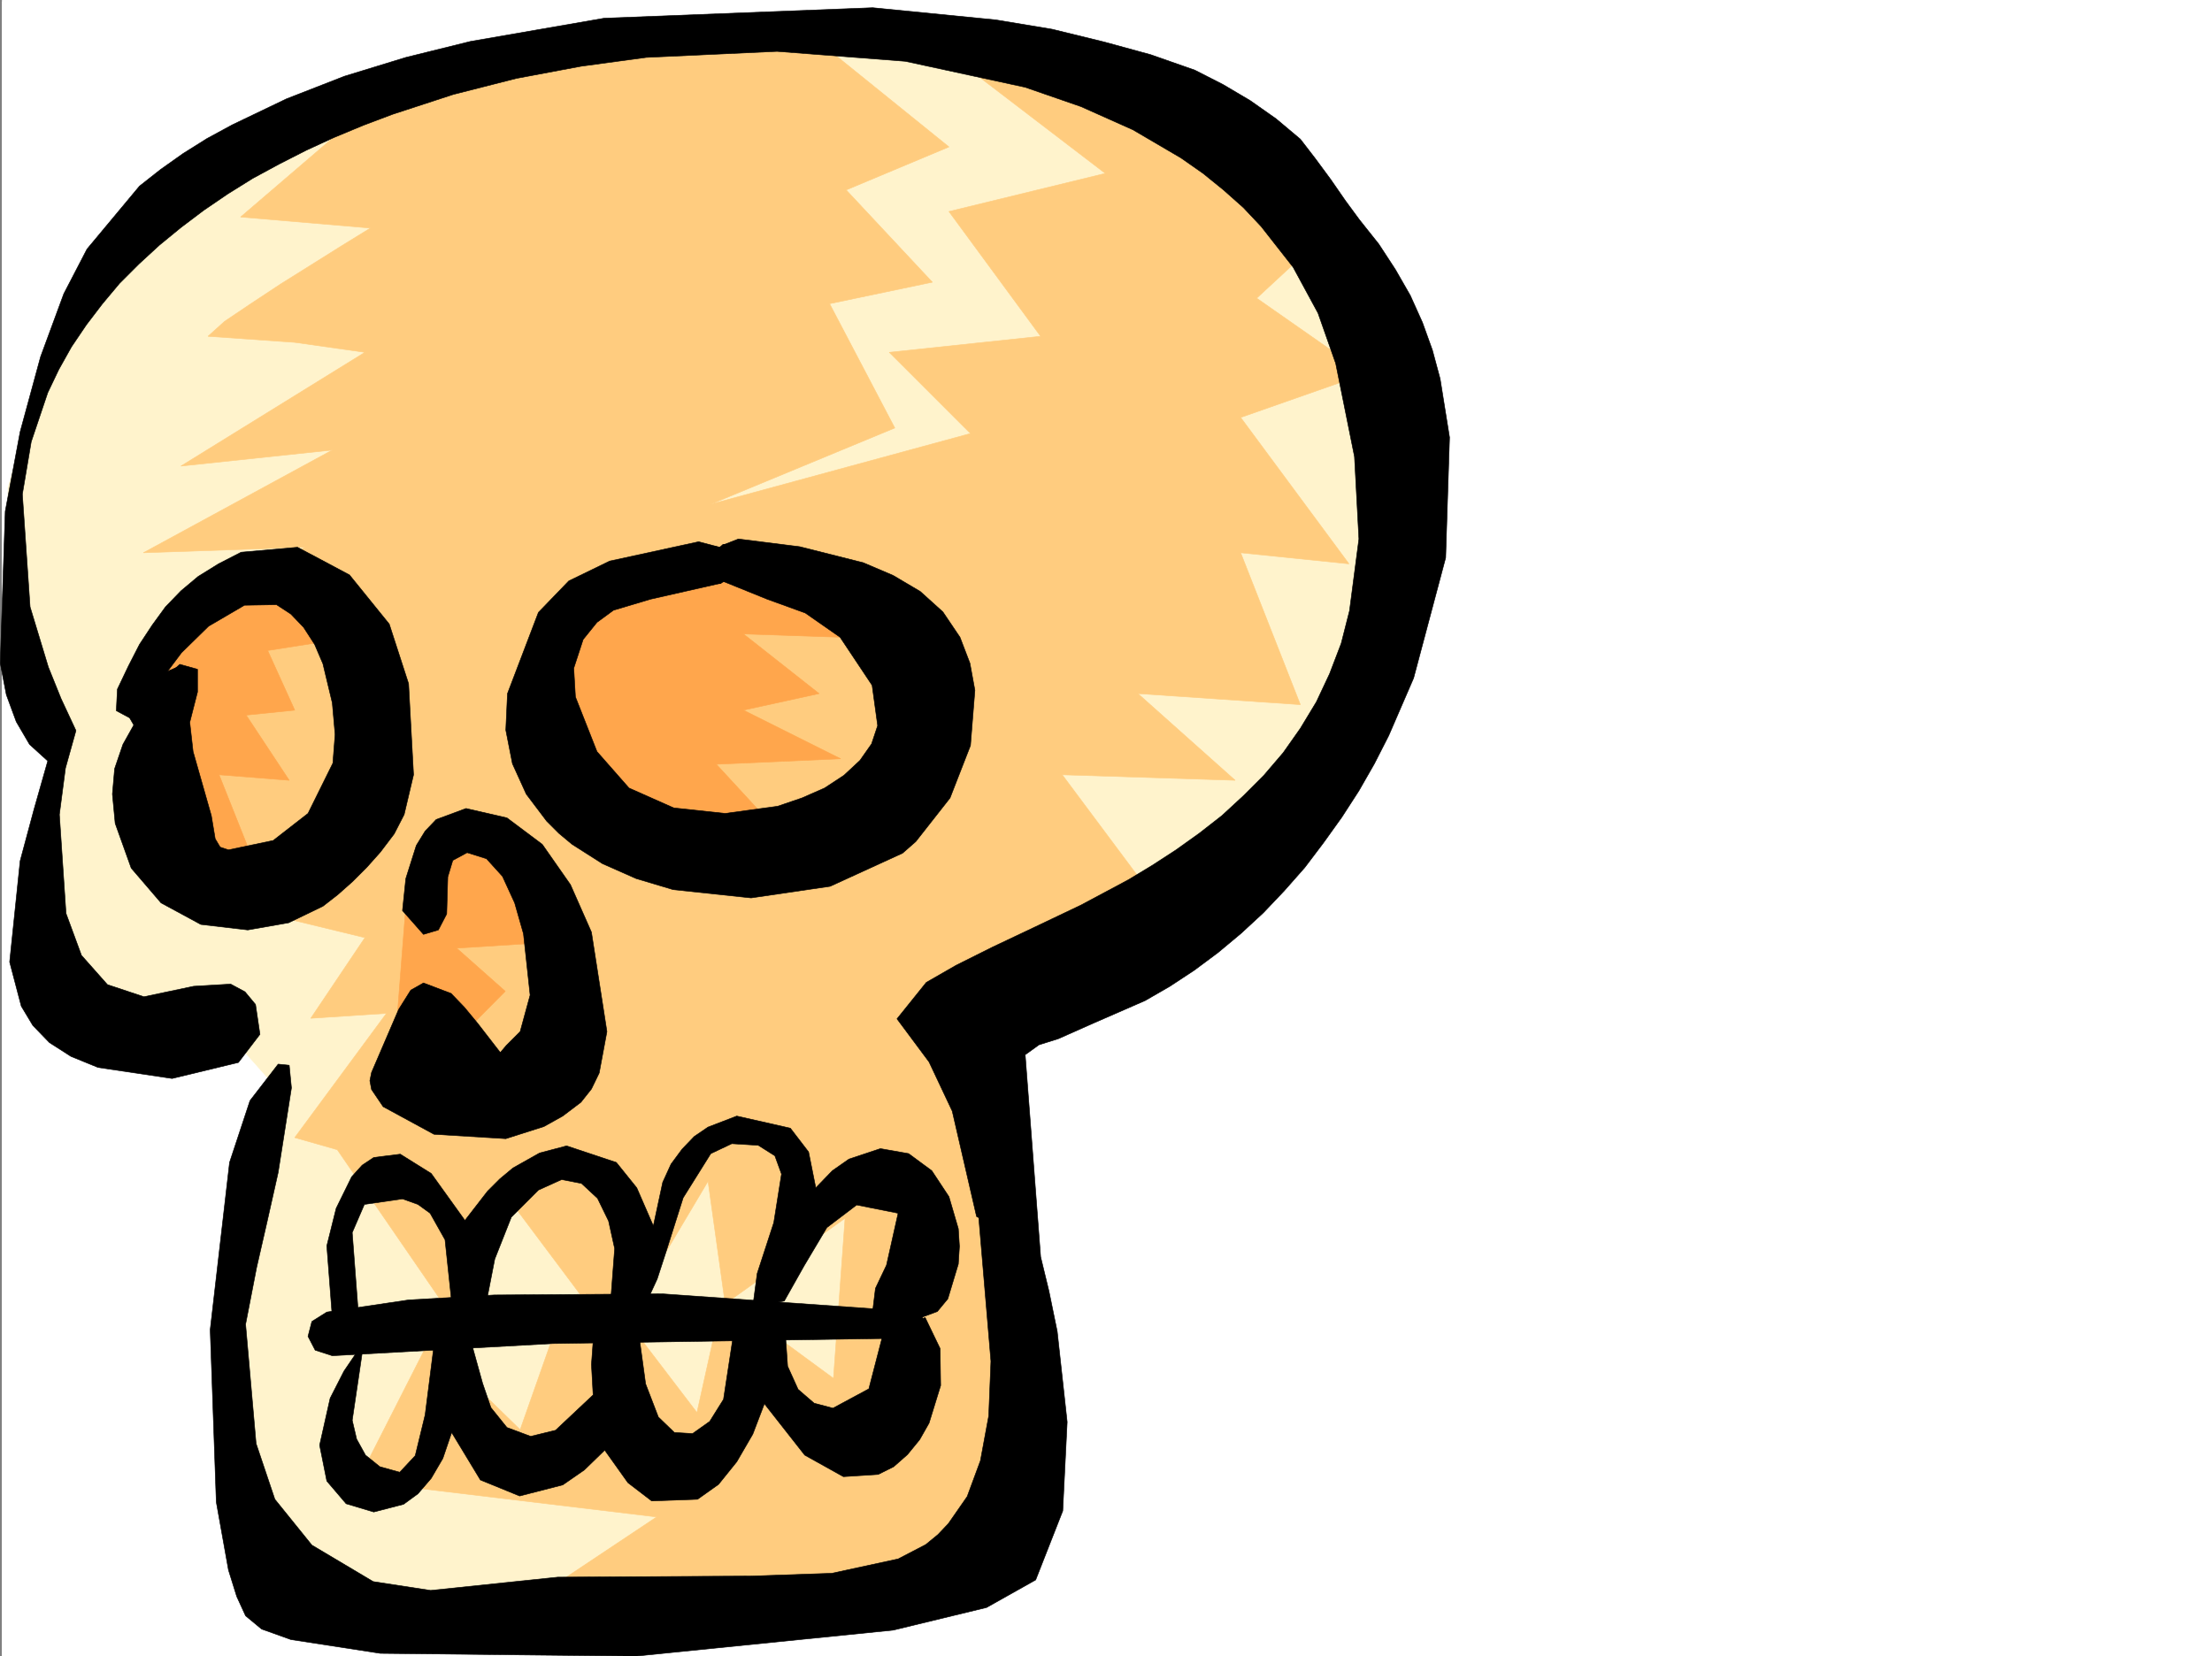
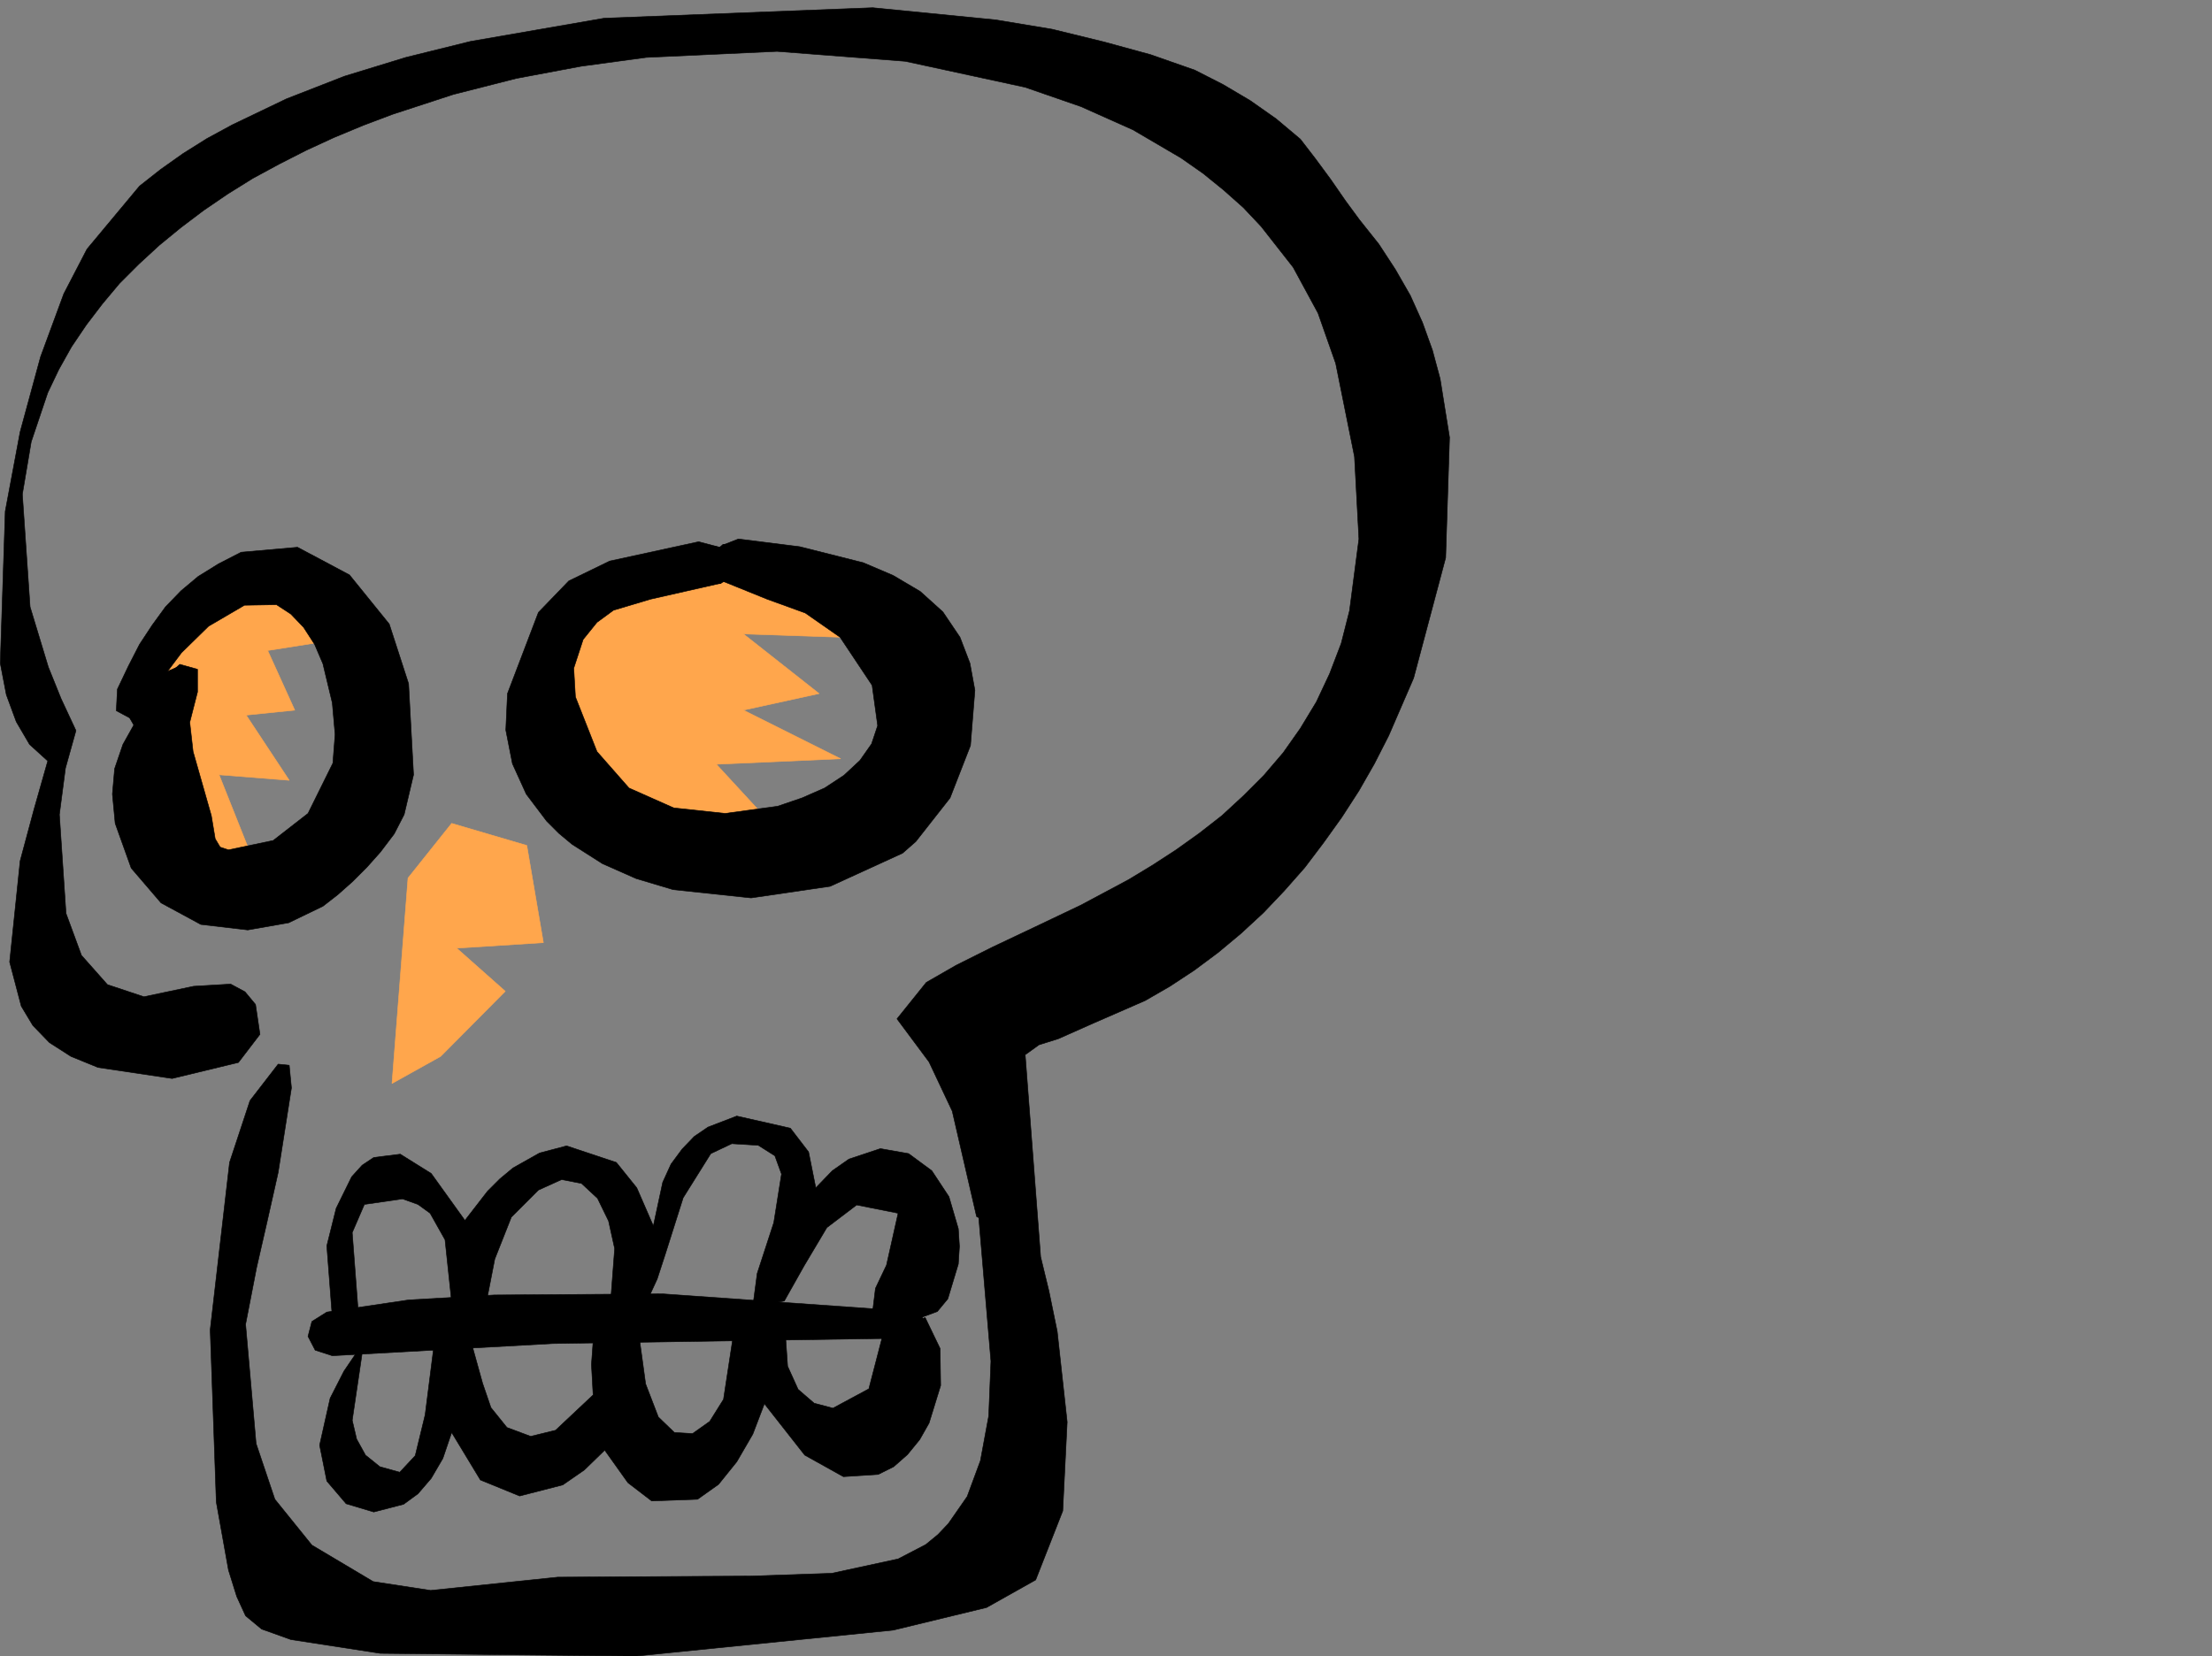
<svg xmlns="http://www.w3.org/2000/svg" width="2999.617" height="2246.668">
  <rect width="100%" height="100%" fill="#808080" stroke="none" />
  <defs>
    <clipPath id="a">
-       <path d="M0 0h2997v2244.137H0Zm0 0" />
-     </clipPath>
+       </clipPath>
  </defs>
-   <path fill="#fff" d="M2.602 2246.297h2997.015V0H2.602Zm0 0" />
  <g clip-path="url(#a)" transform="translate(2.602 2.16)">
    <path fill="#fff" fill-rule="evenodd" stroke="#fff" stroke-linecap="square" stroke-linejoin="bevel" stroke-miterlimit="10" stroke-width=".743" d="M.742 2244.137h2995.531V-2.16H.743Zm0 0" />
  </g>
-   <path fill="#fff3cc" fill-rule="evenodd" stroke="#fff3cc" stroke-linecap="square" stroke-linejoin="bevel" stroke-miterlimit="10" stroke-width=".743" d="m305.313 1739.95 28.465 273.386 65.921 154.289 168.602 29.246 740.242-58.453 51.688-117.574 43.48-183.535-45.707-220.172-18.73-250.946 255.48-109.359 175.324-169.266 110.145-198.472 29.246-249.418-95.168-277.14-192.566-231.474L1279.332 29.95H934.668L663.43 74.133 428.91 155.03 222.15 266.664 112.746 388.73 48.31 530.313 10.852 661.375v205.98L76.774 984.97l-21.739 183.496 29.246 154.289 102.637 88.406 124.379-7.508 58.453 65.922zm0 0" />
-   <path fill="#ffcc7f" fill-rule="evenodd" stroke="#ffcc7f" stroke-linecap="square" stroke-linejoin="bevel" stroke-miterlimit="10" stroke-width=".743" d="M531.586 118.355 326.27 294.344l176.07 15.015-38.945 23.97-38.2 23.968-44.222 27.683-41.953 27.72-34.489 23.226-22.441 20.215 117.61 8.25 95.171 13.488-249.496 154.289L450.65 610.43 194.426 749.742l219.508-7.469-168.559 80.899-29.25 242.656 65.965 154.328 212.781 51.649-73.43 109.363 102.637-6.727L399.7 1542.965l57.715 16.46 159.567 232.216 57.71-185.766 116.13 155.07 38.199 3.715h34.484l96.656-162.539 23.227 166.293 162.578-116.086-15.719 217.2-84.691-62.169-77.184 3.754-23.226 104.864L868 1814.867l-116.164-7.508-46.45 131.844-123.597-120.582-96.656 190.219 405.352 48.68-197.81 131.847 623.372-44.183 80.156-161.055-43.441-455.398-29.246-154.29 248.754-146.82-131.844-176.77 234.523 7.508-131.886-117.613 220.289 14.977-80.938-205.98 146.86 15.015-146.86-198.512 168.602-59.156-146.86-102.64 102.637-95.09L1433.66 74.132l-183.535-29.207 248.754 190.262-212.039 51.687 124.34 169.266-205.278 21.738 110.145 110.105-352.172 95.875L1213.41 580.48l-88.441-168.523 139.39-29.207-116.91-125.082 139.391-58.414-191.082-154.328-410.586 50.949Zm0 0" />
  <path fill="#ffa64c" fill-rule="evenodd" stroke="#ffa64c" stroke-linecap="square" stroke-linejoin="bevel" stroke-miterlimit="10" stroke-width=".743" d="m736.86 1278.57-117.614 7.47 65.926 58.452-87.664 88.367-65.922 36.715 21.7-278.629 59.199-74.172 101.894 29.954zm322.183-146.82-87.66-95.129 168.598-7.469-131.883-65.922 102.637-22.484-102.637-80.898 219.547 7.507-168.602-102.597-138.61-15.016-125.116 65.922-73.43 117.613 29.207 125.082 161.836 88.368zM318.805 786.457 186.918 925.77l58.457 242.695 110.145 29.207-58.457-146.82 95.132 7.507-58.417-88.406 65.921-6.723-36.714-80.898 95.171-14.977-51.691-88.367zm0 0" />
-   <path fill-rule="evenodd" stroke="#000" stroke-linecap="square" stroke-linejoin="bevel" stroke-miterlimit="10" stroke-width=".743" d="m678.445 1427.621 8.211-9.738 18.73-18.727 13.49-49.425-8.993-83.165-11.965-41.914-16.5-35.972-21.703-23.969-26.234-8.25-19.473 10.52-6.766 22.44-1.484 50.204-11.262 21.703-20.215 6.02-28.464-32.22 4.496-43.437 14.234-44.964 11.965-19.473 15.015-15.719 40.43-14.976 55.48 12.746 47.938 35.933 38.2 54.664 28.464 64.434 20.996 134.82-10.476 56.184-10.52 21.703-14.23 17.984-24.711 18.73-25.496 14.231-51.688 16.461-97.398-5.98-68.934-37.457-15.719-23.227-2.265-11.965 2.265-11.222 36.715-85.395 16.461-26.234 17.242-9.738 37.461 14.234 17.985 18.726 17.984 21.743zm0 0" />
  <path fill-rule="evenodd" stroke="#000" stroke-linecap="square" stroke-linejoin="bevel" stroke-miterlimit="10" stroke-width=".743" d="m323.3 1441.11 29.208-38.204-5.984-40.465-14.27-17.207-19.473-10.476-50.203 2.969-67.41 14.234-49.46-16.461-35.231-39.726-20.957-56.891-8.993-134.074 8.25-62.95 14.235-50.91-20.254-43.437-17.207-42.7-24.75-81.64-10.477-152.8 12.004-71.165 22.442-66.664 15.015-31.438 17.203-30.73 20.254-29.953 21.739-28.465 23.226-27.723 26.2-26.195 27.718-25.492 29.25-23.969 30.692-23.187 32.96-22.48 33.747-21 35.968-19.47 36.715-18.691 37.461-17.242 39.684-16.5 39.726-14.977 82.422-26.941 85.395-21.738 87.664-16.461 88.402-12.004 177.594-8.211 173.84 13.449 162.578 35.23 75.656 26.2 70.461 31.472 65.18 38.203 29.949 20.958 27.723 22.48 26.976 23.969 23.969 25.453 43.48 55.445 33.704 62.168 23.968 68.152 25.492 126.567 5.985 111.633-12.746 97.355-11.223 44.184-15.758 41.21-17.945 38.204-21.742 35.933-23.223 32.961-26.238 30.692-27.723 27.722-29.207 26.98-30.73 23.97-31.477 22.48-32.219 20.957-32.218 19.473-32.22 17.242-32.218 17.203-62.91 29.953-56.969 26.977-49.422 24.71-40.469 23.227-39.726 49.422 43.48 58.457 31.434 66.664 33.004 143.028 2.969 1.527 16.5 194.715-3.008 74.176-11.223 60.68-17.988 48.679-25.492 36.676-14.23 14.976-16.462 13.489-37.46 19.472-89.93 19.473-109.403 3.754-262.242 1.484-172.312 17.988-77.926-11.964-83.168-49.461-50.203-62.172-25.453-75.617-14.235-161.797 14.977-77.145 14.23-62.168 14.977-66.668 17.984-114.601-3.008-30.692-14.976-1.527-38.2 49.465-27.722 83.867-26.238 226.937 8.25 233.7 16.5 92.12 11.222 35.973 12.004 26.196 21.7 17.988 39.726 14.23 121.367 18.731 346.153 3.754 349.164-35.23 126.644-30.696 66.664-37.457 36.715-93.605 5.984-120.582-13.492-122.856-11.218-54.66-11.262-46.45-20.957-274.132 18.726-13.488 26.239-8.25 47.191-20.957 70.422-30.735 33.742-19.472 32.961-21.7 32.219-23.968 31.437-26.235 29.989-27.722 28.464-29.95 27.723-31.437 25.492-33.703 24.711-34.489 23.227-35.933 20.996-36.715 19.472-38.2 33.704-77.886 43.48-163.281 5.238-163.281-12.746-79.414-10.48-38.942-13.488-37.46-16.5-36.677-20.215-35.226-22.485-34.45-26.234-32.96-18.73-25.453-20.215-29.208-20.996-28.464-20.215-26.239-32.961-27.68-35.227-24.75-36.715-21.702-38.203-19.473-59.941-20.996-62.95-17.203-70.417-17.242-76.442-12.708-167.074-16.5-364.137 14.23-181.308 31.478-87.664 21.699-83.164 25.492-78.668 30.695-73.43 35.192-34.488 18.726-32.22 20.215-30.69 21.738-28.504 22.485-71.164 85.394-31.473 60.645-31.477 85.394L27.313 585.72 7.098 693.594.37 899.574l8.211 42.696 13.492 36.675 17.985 30.735 24.71 22.441-18.726 65.926-18.73 69.676-14.23 137.043 15.753 59.941 15.719 26.2 22.484 23.222 29.207 18.73 36.715 14.977 100.41 14.973zm0 0" />
  <path fill-rule="evenodd" stroke="#000" stroke-linecap="square" stroke-linejoin="bevel" stroke-miterlimit="10" stroke-width=".743" d="m450.649 1787.145-7.47-97.36 12.708-50.949 20.996-42.695 14.234-15.72 15.72-10.48 35.972-4.496 41.953 26.2 45.707 63.652 30.734-39.684 16.461-16.46 17.985-14.977 35.972-20.254 36.715-9.734 67.45 22.48 27.718 34.45 22.484 51.687 12.707-59.157 11.262-24.71 14.973-20.254 16.504-17.204 18.726-12.75 38.946-14.972 72.687 16.46 24.711 32.22 9.734 48.68 22.48-23.227 22.485-15.72 42.696-14.23 38.242 6.762 31.437 23.188 23.262 35.23 12.707 43.438 1.527 23.968-1.527 23.97-14.23 47.194-14.235 17.204-28.465 10.476-59.195-11.219 3.754-30.695 14.977-31.477 15.753-70.418-56.222-11.222-40.43 30.734-30.734 51.653-26.98 47.933-42.696 7.508 5.98-44.926 22.485-68.933 10.48-65.922-8.996-24.711-22.48-14.235-35.934-2.226-28.504 13.488-37.457 59.902-23.969 75.657-11.222 34.449-12.746 27.723-50.946 9.734 5.98-78.668-8.25-37.418-14.976-30.734-21.738-20.215-26.941-5.238-31.473 14.23-36.715 36.715-22.484 56.89-12.004 61.426-46.45-2.969-8.992-84.652-20.215-35.973-16.5-11.964-20.96-7.508-51.688 7.508-16.5 38.203 8.25 108.617zm0 0" />
  <path fill-rule="evenodd" stroke="#000" stroke-linecap="square" stroke-linejoin="bevel" stroke-miterlimit="10" stroke-width=".743" d="m1254.621 1787.145 20.215 41.953.746 50.164-15.719 50.949-12.746 22.48-16.5 20.215-18.73 16.461-20.957 10.48-47.235 3.012-52.433-29.207-54.7-69.675-15.718 41.21-21.738 37.457-24.711 30.692-28.465 20.215-62.211 2.27-32.219-24.712-31.473-44.183-27.722 26.941-29.207 20.215-58.457 15.012-53.176-21.739-38.98-64.398-11.965 35.191-15.758 26.977-17.985 20.957-19.472 14.234-40.469 10.48-37.457-11.222-26.2-30.734-9.773-48.68 14.27-63.652 18.73-36.715 26.938-39.688-15.715 106.352 5.98 25.453 12.004 21.742 19.473 15.715 26.977 7.508 21-22.48 13.449-55.407 12.746-100.367 46.45-9.738 18.73 67.41 11.261 32.922 21.739 26.976 32.218 12.004 33.704-8.25 50.949-47.933-2.27-41.215 3.012-41.914 60.684-3.012 9.734 71.164 17.246 44.926 21.738 20.996 24.711 1.484 23.227-16.5 18.726-29.949 13.493-88.367h70.417l3.012 43.441 14.23 31.438 21.739 18.727 25.457 6.765 48.719-26.234 20.215-77.89zm0 0" />
  <path fill-rule="evenodd" stroke="#000" stroke-linecap="square" stroke-linejoin="bevel" stroke-miterlimit="10" stroke-width=".743" d="m1236.637 1814.867-487.031 7.465-298.957 16.504-23.227-7.508-9.734-18.73 5.238-20.215 20.254-12.746 110.887-16.461 116.128-6.727 228.5-1.523 169.344 12.004 168.598 11.964 13.488 6.02 4.496 11.965-4.496 12.746zM178.668 975.23l-20.957-11.257 1.484-29.207 14.977-31.438 14.977-29.246 17.242-26.2 17.984-24.71 21-21.738 23.223-19.473 27.722-17.203L327.016 749l76.437-6.727 70.422 37.457 53.957 66.668 26.235 80.899 6.726 123.555-12.746 53.957-13.488 26.199-18.73 24.71-18.731 20.997-18.727 18.73-20.215 17.946-20.254 15.757-46.453 22.442-55.441 9.738-63.695-7.469-53.918-29.207-40.47-47.195-21.737-60.684-3.754-39.687 3.011-34.445 11.258-32.961 17.207-30.735 12.746-18.726 17.243-25.453 17.242-22.485 12.707-11.222 24.008 6.726v30.73l-10.516 41.176 4.496 39.723 24.75 86.883 5.238 31.434 6.727 11.261 11.258 3.754L370.492 1140l47.196-36.715 33.703-68.152 3.011-38.942-3.753-42.699-12.747-53.176-11.222-26.234-14.977-23.187-17.242-17.985-19.473-12.75-43.476.746-48.68 28.465-36.715 35.969zm0 0" />
  <path fill-rule="evenodd" stroke="#000" stroke-linecap="square" stroke-linejoin="bevel" stroke-miterlimit="10" stroke-width=".743" d="m171.945 966.98 22.48 38.946 57.673-92.864-9.735-8.992-40.468 17.203zM975.88 742.273l-28.466-7.507-120.625 26.238-55.441 26.937-41.211 42.7-41.957 110.105-2.266 49.461 8.992 45.668 18.73 41.21 27.72 36.677 16.5 16.504 17.988 14.972 41.21 26.238 45.708 20.215 50.168 14.973 105.644 11.223 107.176-15.719 98.14-44.926 17.985-15.758 46.453-59.156 27.719-71.164 5.984-74.914-6.726-36.676-13.488-35.23-23.227-34.446-30.73-27.722-36.715-21.7-40.47-17.246-86.136-21.699-83.168-10.476-20.996 8.21.742 49.462 59.2 23.968 51.687 18.727 47.234 32.922 43.442 65.18 7.508 54.664-8.25 24.75-15.758 22.44-21.703 20.216-26.235 17.242-30.734 13.492-32.961 11.223-71.16 9.734-69.676-7.469-60.723-26.98-43.441-49.422-29.207-74.172-2.27-38.941 12.75-38.946 18.727-23.226 22.484-16.461 50.204-14.973 95.914-21.742zm0 0" />
  <path fill-rule="evenodd" stroke="#000" stroke-linecap="square" stroke-linejoin="bevel" stroke-miterlimit="10" stroke-width=".743" d="m953.395 738.52 22.484 3.753 4.496-3.753 12.746-.743-.742 45.707-16.5 8.211-22.484-8.21zm0 0" />
</svg>